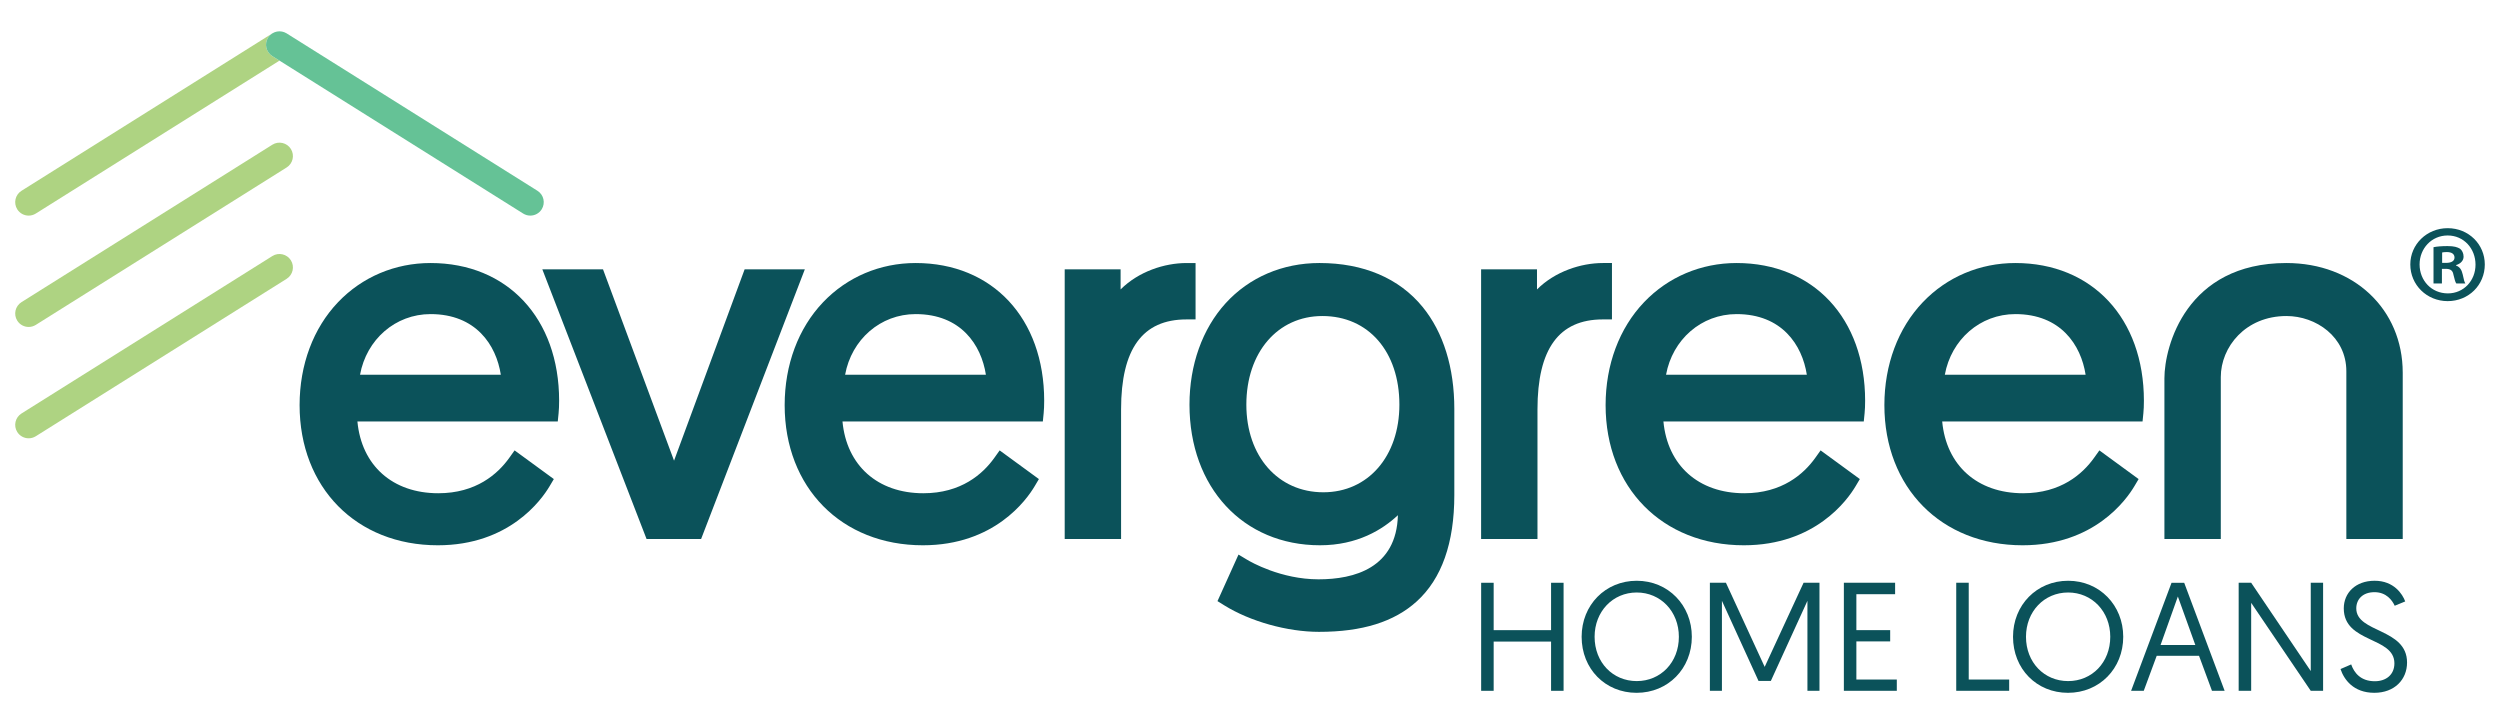
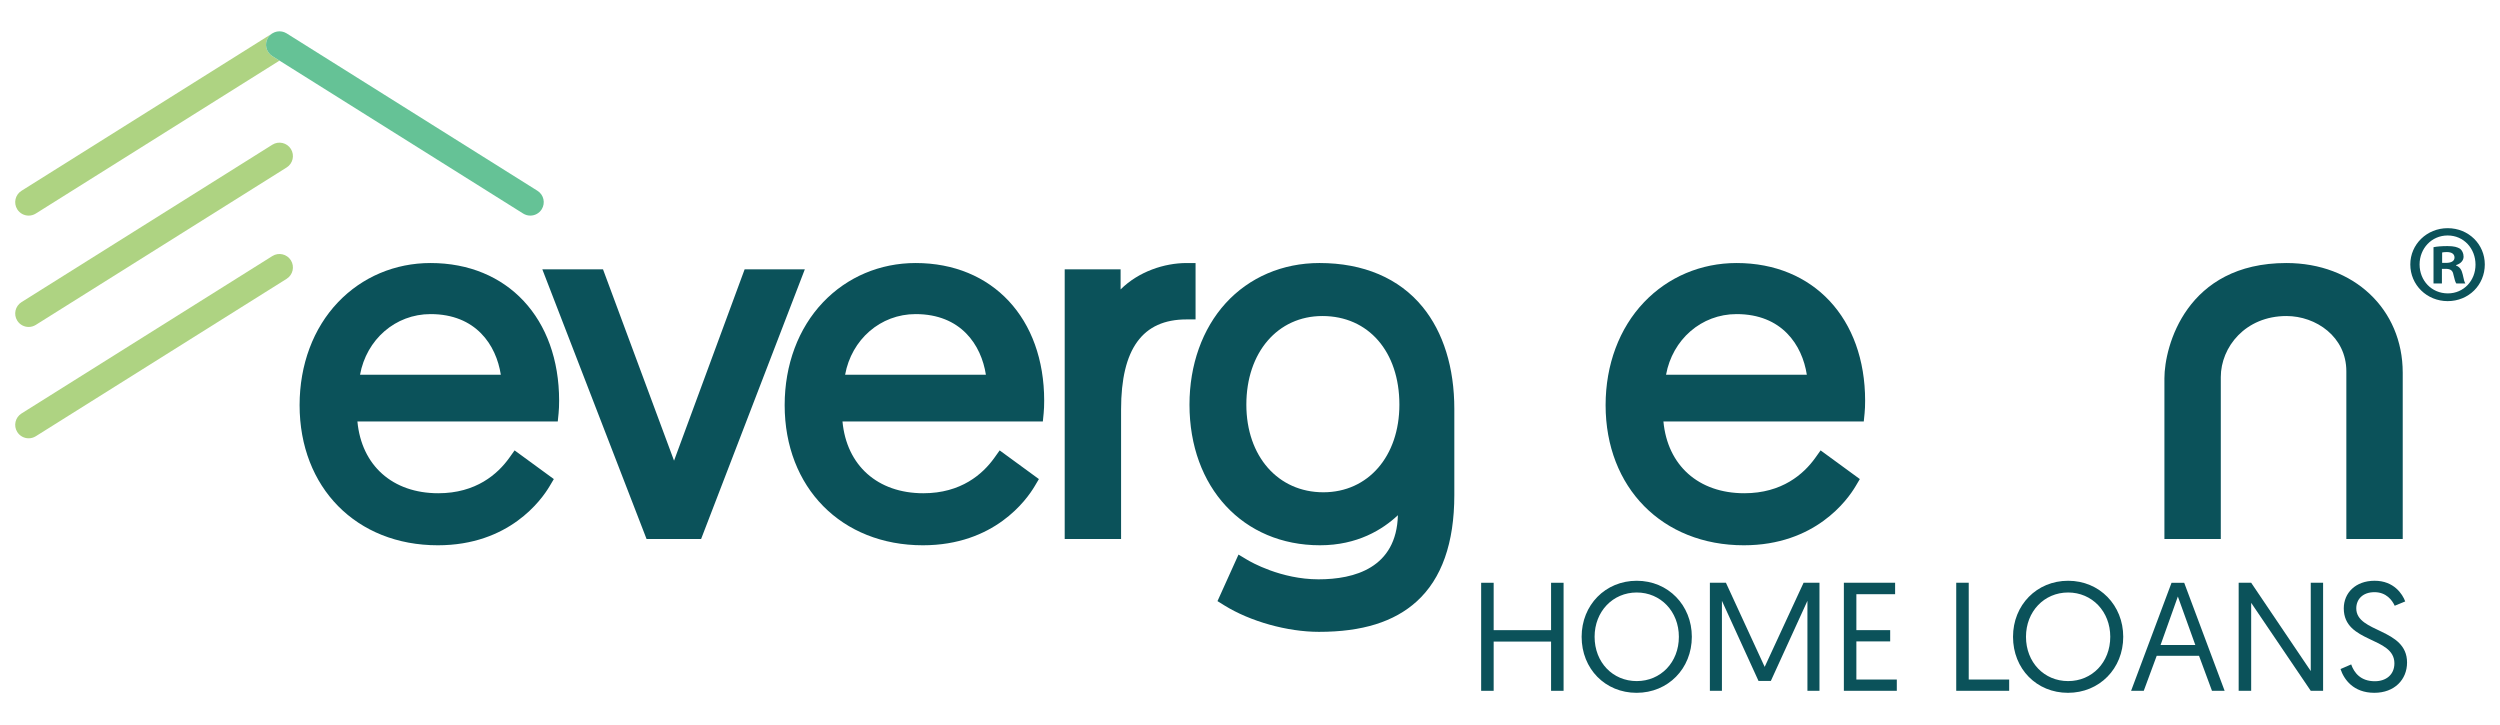
<svg xmlns="http://www.w3.org/2000/svg" version="1.1" id="Layer_1" x="0px" y="0px" viewBox="0 0 451.51 131" style="enable-background:new 0 0 451.51 131;" xml:space="preserve">
  <style type="text/css">
	.st0{fill:#0B525A;}
	.st1{fill:#AED382;}
	.st2{fill:#65C296;}
	.st3{fill:#FFFFFF;}
</style>
  <g>
    <g>
      <g>
        <path class="st0" d="M79.073,98.479c-14.698,0-24.964-10.409-24.964-25.313c0-7.287,2.464-13.886,6.939-18.581     c4.353-4.567,10.289-7.082,16.715-7.082c13.887,0,23.217,9.997,23.217,24.876c0,0.866-0.032,1.626-0.096,2.26l-0.148,1.478H64.55     c0.74,7.933,6.324,12.965,14.61,12.965c6.82,0,10.733-3.474,12.815-6.388l0.964-1.35l7.085,5.178l-0.759,1.282     C97.783,90.308,91.946,98.479,79.073,98.479z M90.451,67.682c-0.834-5.386-4.506-10.955-12.688-10.955     c-6.37,0-11.584,4.601-12.739,10.955H90.451z" />
        <polygon class="st0" points="116.771,97.344 97.945,48.64 108.905,48.64 121.735,83.2 134.484,48.64 145.356,48.64      126.623,97.344    " />
        <path class="st0" d="M166.678,98.479c-14.698,0-24.964-10.409-24.964-25.313c0-7.287,2.464-13.886,6.939-18.581     c4.353-4.567,10.289-7.082,16.715-7.082c13.886,0,23.216,9.997,23.216,24.876c0,0.865-0.032,1.625-0.095,2.259l-0.147,1.479     h-36.187c0.739,7.932,6.324,12.965,14.61,12.965c6.82,0,10.733-3.474,12.814-6.388l0.965-1.35l7.086,5.178l-0.759,1.282     C185.389,90.308,179.551,98.479,166.678,98.479z M178.057,67.682c-0.834-5.386-4.506-10.955-12.689-10.955     c-6.37,0-11.585,4.601-12.739,10.955H178.057z" />
        <path class="st0" d="M192.289,97.344V48.64h10.096v3.633c3.253-3.248,7.944-4.768,11.897-4.768h1.641v10.183h-1.641     c-7.947,0-11.811,5.321-11.811,16.266v23.391H192.289z" />
        <path class="st0" d="M238.217,114.115c-5.72,0-12.437-1.88-17.114-4.79l-1.22-0.759l3.796-8.407l1.581,0.949     c0.601,0.36,6.067,3.522,12.87,3.522c6.435,0,14.085-2.026,14.337-11.582c-2.764,2.599-7.325,5.431-14.075,5.431     c-13.876,0-23.566-10.445-23.566-25.4c0-7.18,2.319-13.683,6.531-18.312c4.261-4.683,10.28-7.263,16.948-7.263     c7.947,0,14.388,2.743,18.627,7.934c3.745,4.585,5.725,10.953,5.725,18.414v15.562c0,8.653-2.283,15.112-6.785,19.199     C251.791,112.315,246.016,114.115,238.217,114.115z M238.829,57.076c-8.085,0-13.733,6.581-13.733,16.003     c0,9.32,5.719,15.829,13.907,15.829c8.085,0,13.732-6.509,13.732-15.829C252.735,63.507,247.147,57.076,238.829,57.076z" />
-         <path class="st0" d="M267.493,97.344V48.64h10.095v3.633c3.253-3.248,7.945-4.769,11.898-4.769h1.641v10.183h-1.641     c-7.947,0-11.811,5.321-11.811,16.266v23.391H267.493z" />
        <path class="st0" d="M314.943,98.479c-14.699,0-24.964-10.409-24.964-25.313c0-7.287,2.464-13.886,6.939-18.581     c4.353-4.567,10.289-7.082,16.715-7.082c13.886,0,23.216,9.997,23.216,24.876c0,0.866-0.032,1.627-0.096,2.26l-0.148,1.477     H300.42c0.74,7.932,6.324,12.965,14.61,12.965c6.82,0,10.733-3.474,12.815-6.388l0.964-1.35l7.085,5.178l-0.759,1.282     C333.653,90.308,327.816,98.479,314.943,98.479z M326.321,67.682c-0.833-5.386-4.505-10.955-12.688-10.955     c-6.371,0-11.585,4.601-12.739,10.955H326.321z" />
-         <path class="st0" d="M365.291,98.479c-14.698,0-24.964-10.409-24.964-25.313c0-7.287,2.464-13.886,6.939-18.581     c4.353-4.567,10.289-7.082,16.715-7.082c13.886,0,23.216,9.997,23.216,24.876c0,0.866-0.032,1.627-0.096,2.26l-0.148,1.477     h-36.186c0.74,7.932,6.324,12.965,14.611,12.965c6.82,0,10.733-3.474,12.815-6.388l0.964-1.35l7.085,5.178l-0.759,1.282     C384.001,90.308,378.165,98.479,365.291,98.479z M376.67,67.682c-0.834-5.386-4.506-10.955-12.688-10.955     c-6.37,0-11.585,4.601-12.739,10.955H376.67z" />
        <path class="st0" d="M423.759,97.344V67.052c0-6.244-5.498-9.976-10.813-9.976c-7.424,0-11.861,5.605-11.861,11.024v29.243     h-10.183V68.332c0-5.793,3.958-20.828,22.03-20.828c12.174,0,21.01,8.331,21.01,19.81v30.03H423.759z" />
      </g>
      <path class="st0" d="M267.503,105.25h2.258v8.558h10.369v-8.558h2.258v19.513h-2.258v-8.892h-10.369v8.892h-2.258V105.25z" />
      <path class="st0" d="M295.601,104.888c5.686,0,9.951,4.432,9.951,10.119c0,5.743-4.292,10.119-9.979,10.119    c-5.658,0-9.923-4.321-9.923-10.119C285.65,109.264,289.942,104.888,295.601,104.888z M295.601,123.007c4.321,0,7.61-3.373,7.61-8    c0-4.571-3.289-8-7.61-8s-7.61,3.429-7.61,8C287.991,119.634,291.28,123.007,295.601,123.007z" />
      <path class="st0" d="M318.709,120.442l7.024-15.192h2.871v19.513h-2.174v-16.252l-6.607,14.468h-2.23l-6.606-14.468v16.252h-2.175    V105.25h2.899L318.709,120.442z" />
      <path class="st0" d="M333.009,105.25h9.255v2.063h-6.996v6.495h6.105v2.035h-6.105v6.885h7.303v2.035h-9.561V105.25z" />
      <path class="st0" d="M353.302,105.25h2.258v17.478h7.304v2.035h-9.561V105.25z" />
      <path class="st0" d="M373.512,104.888c5.686,0,9.952,4.432,9.952,10.119c0,5.743-4.293,10.119-9.98,10.119    c-5.658,0-9.924-4.321-9.924-10.119C363.56,109.264,367.853,104.888,373.512,104.888z M373.512,123.007c4.32,0,7.61-3.373,7.61-8    c0-4.571-3.289-8-7.61-8s-7.61,3.429-7.61,8C365.902,119.634,369.191,123.007,373.512,123.007z" />
      <path class="st0" d="M389.511,118.435l-2.341,6.328h-2.286l7.304-19.513h2.286l7.303,19.513h-2.286l-2.341-6.328H389.511z     M393.331,107.731l-3.122,8.753h6.272L393.331,107.731z" />
      <path class="st0" d="M404.313,105.25h2.258l10.76,15.945V105.25h2.23v19.513h-2.23l-10.76-15.889v15.889h-2.258V105.25z" />
      <path class="st0" d="M424.634,119.996c0.53,1.505,1.701,3.038,4.265,3.038c2.063,0,3.54-1.199,3.54-3.233    c0-4.878-9.143-3.624-9.143-9.924c0-2.788,2.119-4.99,5.575-4.99c3.484,0,5.046,2.425,5.52,3.735l-1.896,0.78    c-0.446-0.975-1.505-2.453-3.652-2.453c-2.146,0-3.289,1.31-3.289,2.927c0,4.46,9.171,3.54,9.171,9.784    c0,3.066-2.258,5.464-5.91,5.464c-3.791,0-5.492-2.425-6.105-4.293L424.634,119.996z" />
      <g>
        <path class="st1" d="M5.175,59.05c-0.807,0-1.597-0.403-2.058-1.137c-0.712-1.135-0.37-2.633,0.766-3.346l45.304-28.431     c1.134-0.712,2.633-0.37,3.346,0.766c0.712,1.135,0.37,2.633-0.766,3.346L6.463,58.678C6.062,58.929,5.616,59.05,5.175,59.05z" />
      </g>
      <g>
        <path class="st1" d="M5.175,79.159c-0.807,0-1.597-0.403-2.058-1.137c-0.712-1.135-0.37-2.633,0.766-3.346l45.304-28.431     c1.134-0.712,2.633-0.37,3.346,0.766c0.712,1.135,0.37,2.633-0.766,3.346L6.463,78.788C6.062,79.039,5.616,79.159,5.175,79.159z" />
      </g>
      <path class="st1" d="M49.579,5.832c0.055-0.022,0.112-0.038,0.169-0.056C49.691,5.794,49.634,5.81,49.579,5.832z" />
      <path class="st1" d="M49.187,6.026l-0.09,0.057c0.056-0.038,0.117-0.066,0.176-0.099C49.245,6,49.215,6.009,49.187,6.026z" />
      <path class="st1" d="M48.416,6.791c0.177-0.282,0.403-0.515,0.659-0.695L3.883,34.457c-1.136,0.712-1.478,2.21-0.766,3.346    c0.461,0.734,1.251,1.137,2.058,1.137c0.441,0,0.887-0.12,1.288-0.372l44.012-27.62l-1.293-0.812    C48.046,9.424,47.704,7.926,48.416,6.791z" />
      <path class="st2" d="M49.076,6.096l0.022-0.014C49.09,6.087,49.083,6.091,49.076,6.096z" />
-       <path class="st2" d="M49.273,5.984c0.1-0.057,0.202-0.11,0.306-0.152C49.473,5.874,49.372,5.927,49.273,5.984z" />
      <path class="st2" d="M97.067,34.456L51.762,6.025c-0.034-0.022-0.072-0.033-0.107-0.053c-0.09-0.051-0.182-0.098-0.275-0.137    c-0.066-0.027-0.135-0.047-0.203-0.067c-0.078-0.024-0.157-0.047-0.236-0.063c-0.08-0.016-0.161-0.024-0.242-0.032    c-0.072-0.007-0.145-0.014-0.217-0.014c-0.086,0-0.171,0.007-0.257,0.016c-0.068,0.007-0.136,0.014-0.203,0.026    c-0.092,0.018-0.183,0.044-0.274,0.073c-0.057,0.018-0.113,0.034-0.169,0.056c-0.104,0.042-0.206,0.094-0.306,0.152    c-0.058,0.033-0.12,0.061-0.176,0.099l-0.022,0.014c-0.256,0.18-0.482,0.413-0.659,0.695c-0.712,1.135-0.37,2.633,0.766,3.346    l1.293,0.812l44.011,27.619c0.401,0.252,0.847,0.372,1.288,0.372c0.807,0,1.597-0.403,2.058-1.137    C98.545,36.667,98.202,35.169,97.067,34.456z" />
    </g>
    <g>
      <path class="st0" d="M448.765,47.758c0,3.713-2.914,6.627-6.707,6.627c-3.753,0-6.747-2.915-6.747-6.627    c0-3.633,2.994-6.548,6.747-6.548C445.85,41.21,448.765,44.125,448.765,47.758z M436.987,47.758c0,2.914,2.156,5.23,5.11,5.23    c2.875,0,4.991-2.316,4.991-5.19c0-2.914-2.116-5.27-5.031-5.27C439.143,42.528,436.987,44.883,436.987,47.758z M441.019,51.191    h-1.517v-6.548c0.599-0.12,1.437-0.2,2.515-0.2c1.238,0,1.797,0.2,2.276,0.479c0.359,0.28,0.639,0.799,0.639,1.437    c0,0.719-0.559,1.278-1.357,1.517v0.08c0.639,0.24,0.998,0.719,1.198,1.597c0.2,0.998,0.319,1.397,0.479,1.637h-1.637    c-0.2-0.24-0.319-0.838-0.519-1.597c-0.12-0.719-0.519-1.038-1.357-1.038h-0.719V51.191z M441.059,47.478h0.719    c0.838,0,1.517-0.279,1.517-0.958c0-0.599-0.439-0.998-1.397-0.998c-0.399,0-0.679,0.04-0.838,0.08V47.478z" />
    </g>
  </g>
</svg>